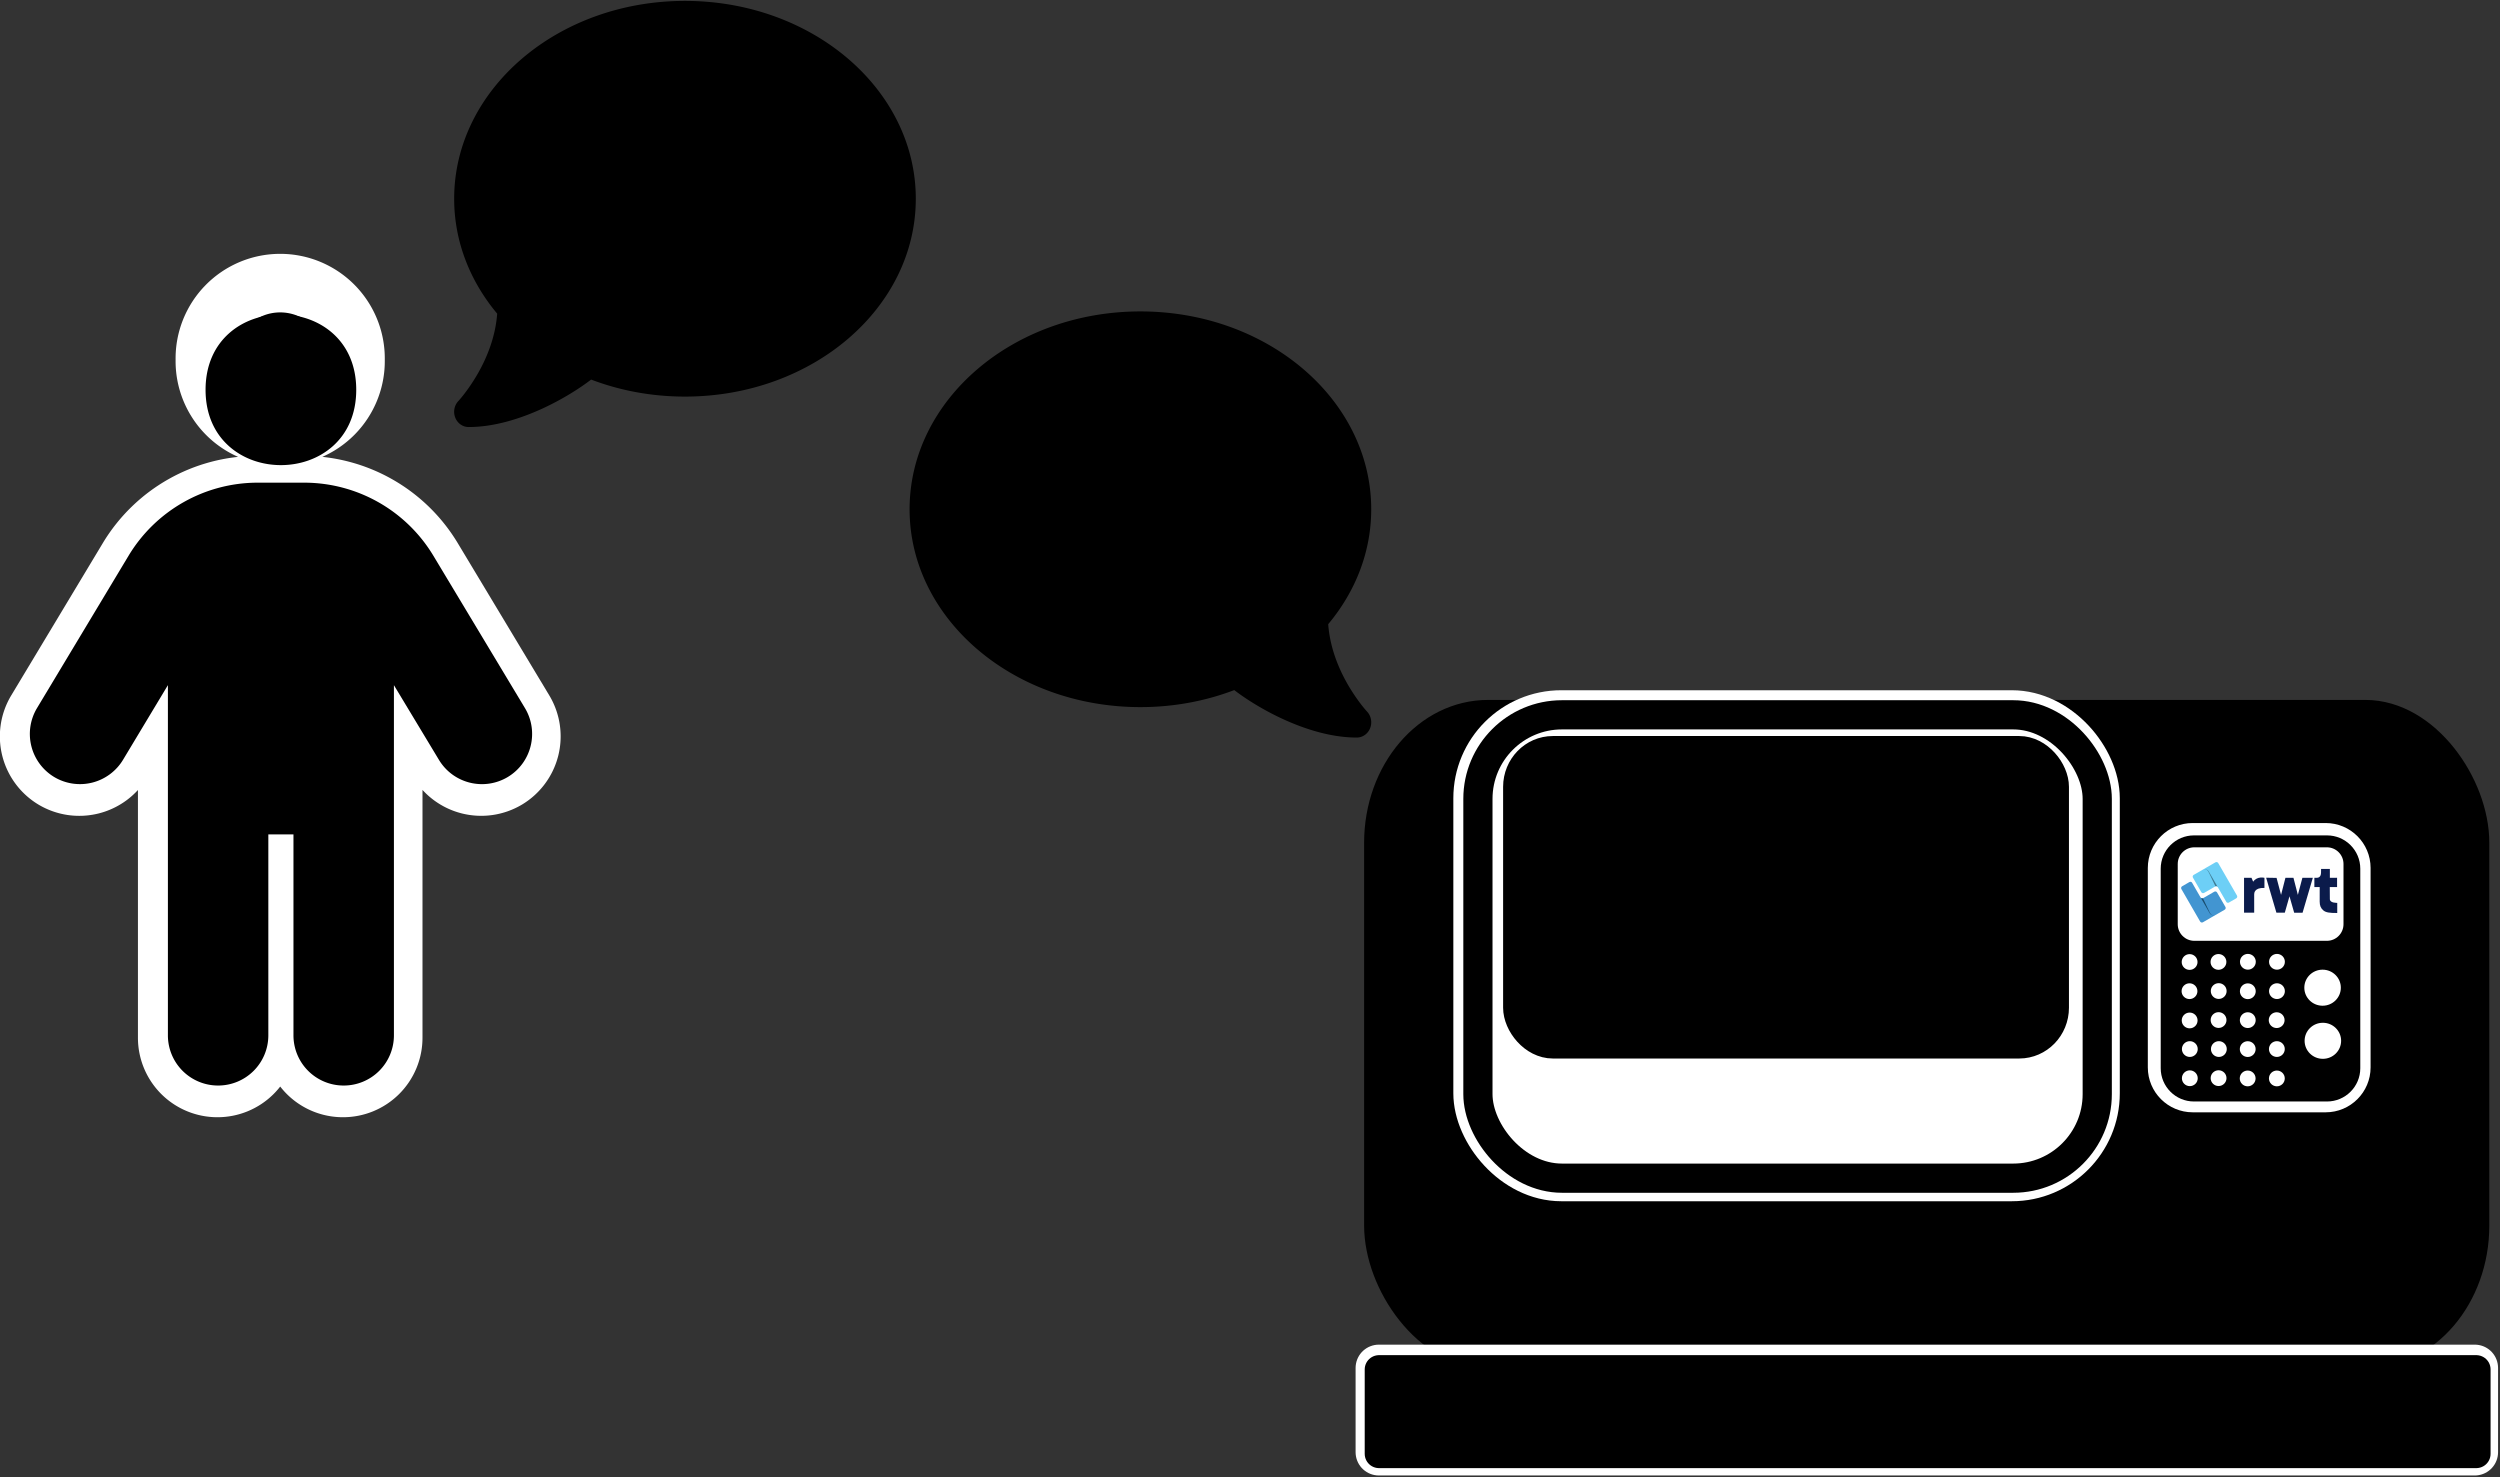
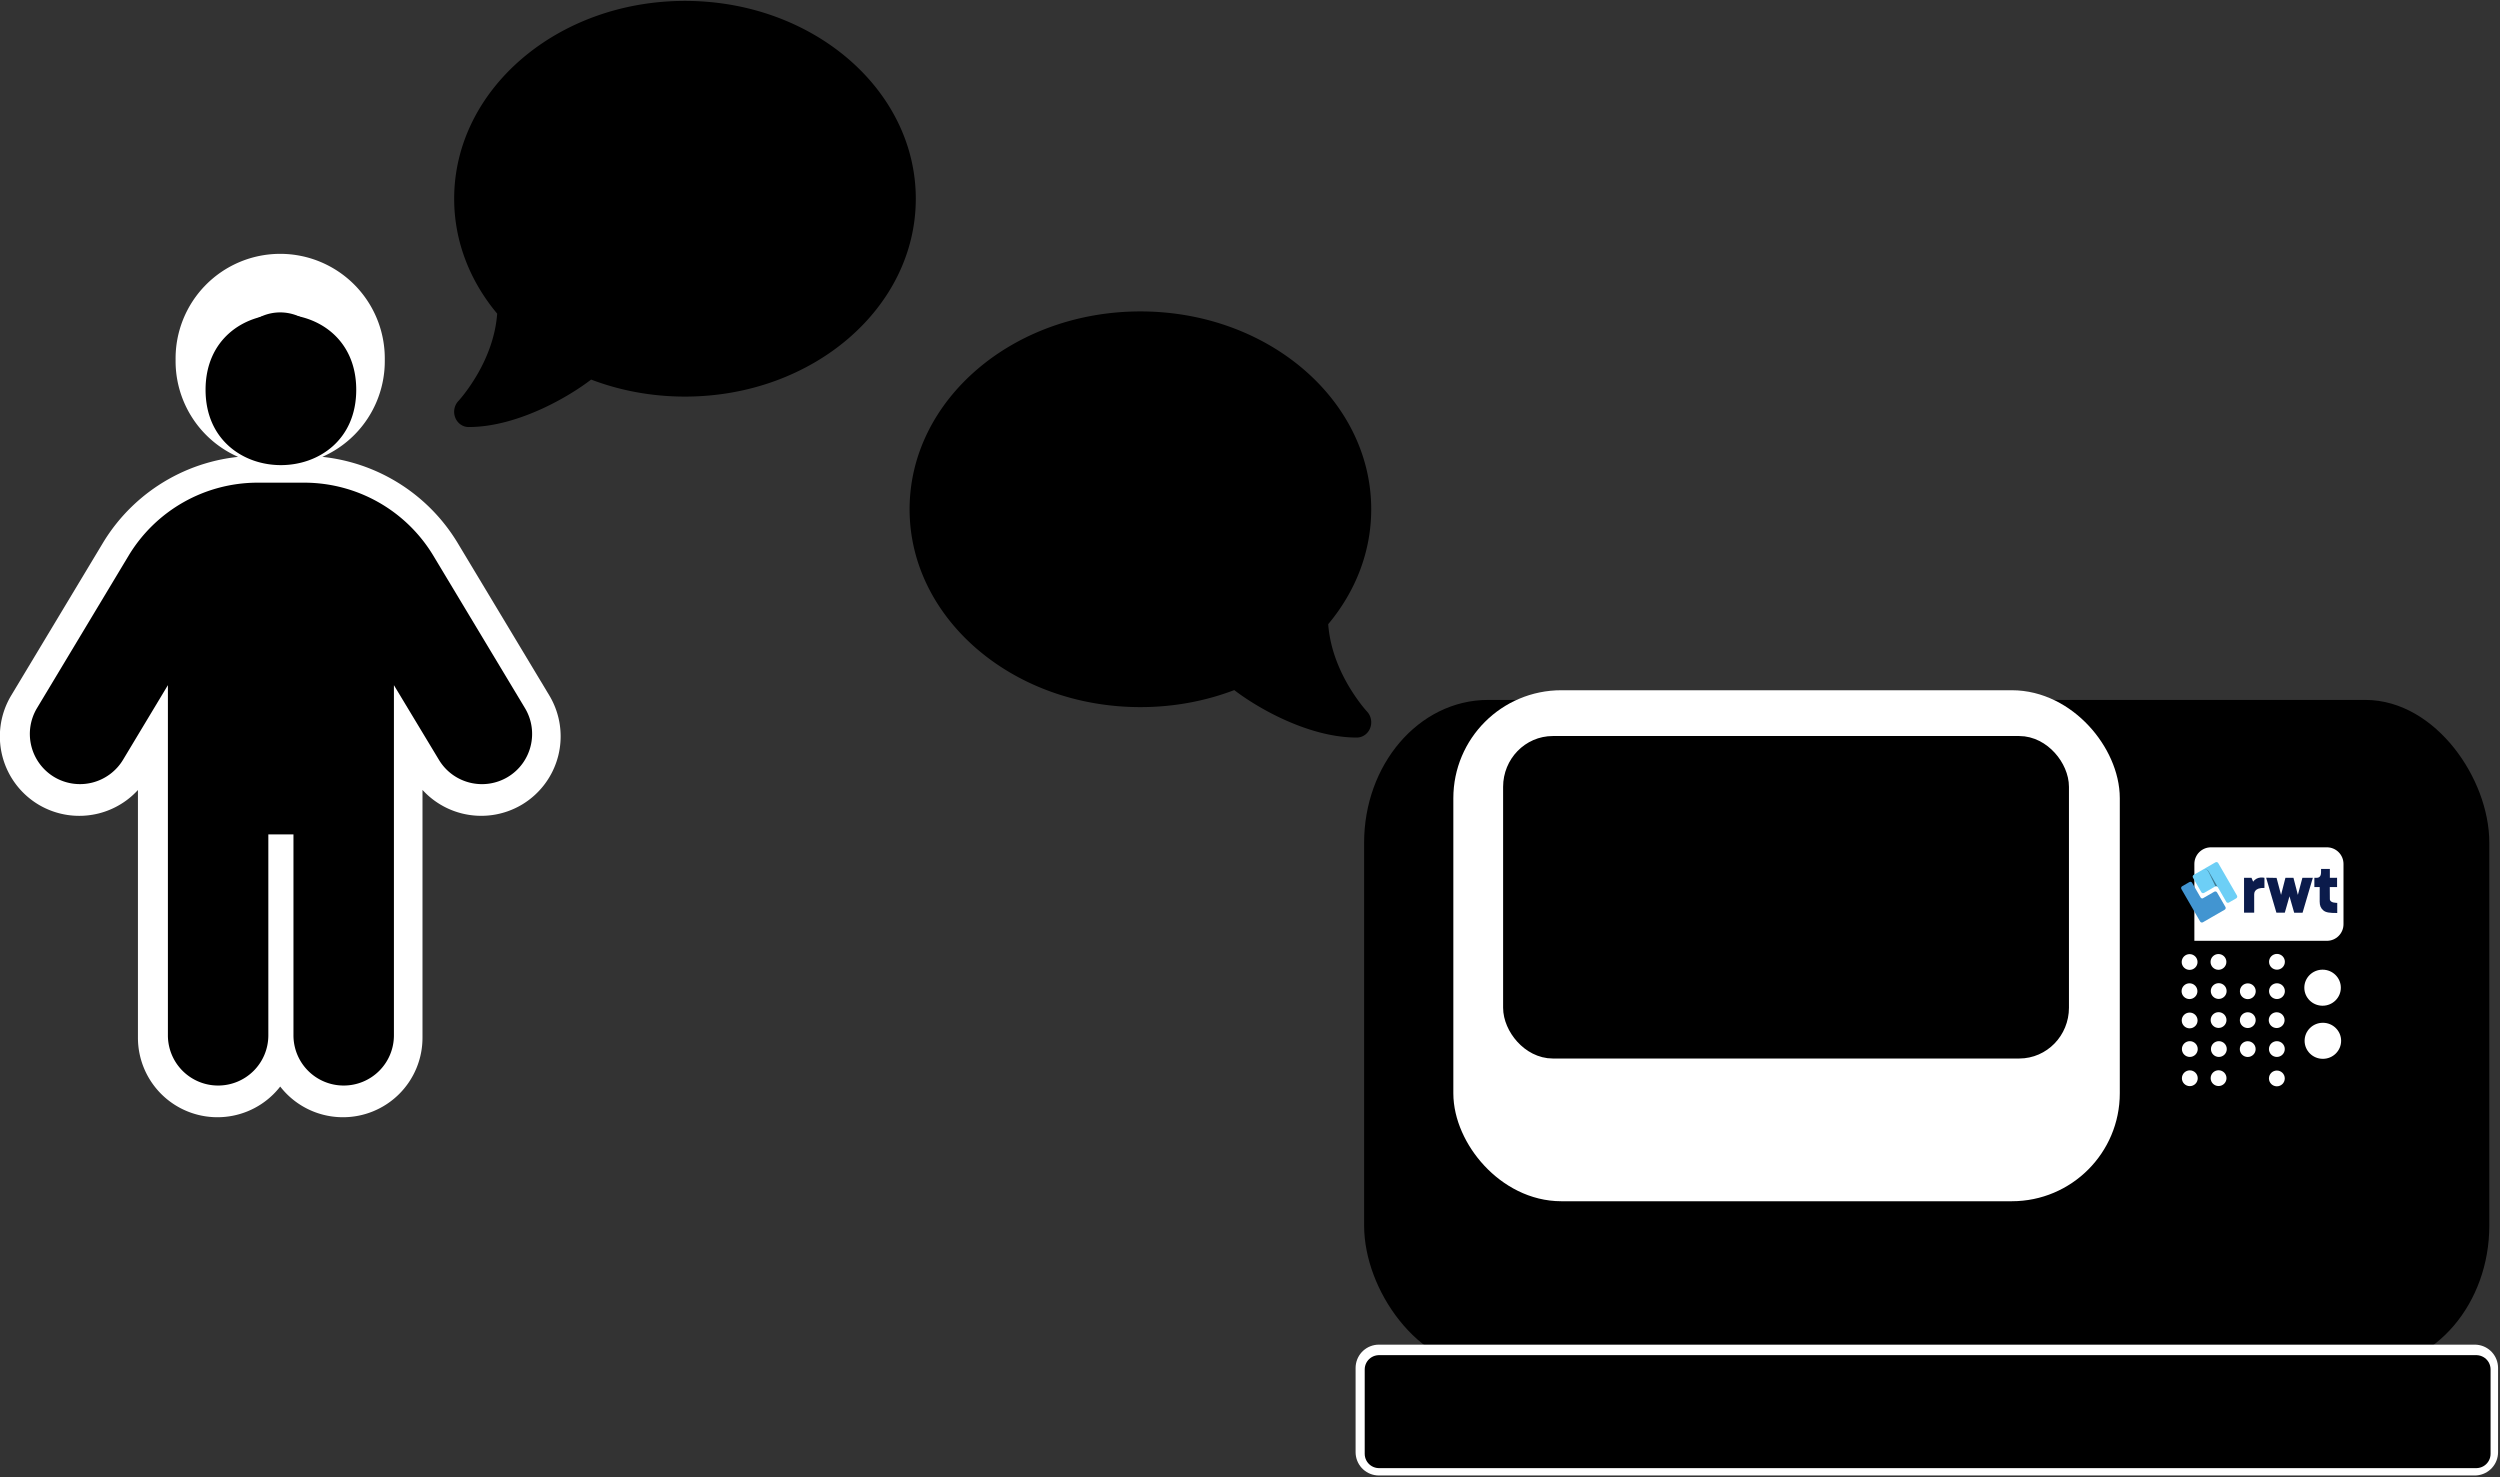
<svg xmlns="http://www.w3.org/2000/svg" xmlns:ns1="http://sodipodi.sourceforge.net/DTD/sodipodi-0.dtd" xmlns:ns2="http://www.inkscape.org/namespaces/inkscape" xml:space="preserve" width="399.667" height="236.119" viewBox="0 0 105.745 62.473" version="1.1" id="svg35" ns1:docname="humane-machine-interaction.svg" ns2:export-filename="humane-machine-interaction.png" ns2:export-xdpi="96" ns2:export-ydpi="96">
  <rect x="0" y="0" width="105.745" height="62.473" fill="#333333" stroke="none" />
  <defs id="defs35" />
  <ns1:namedview id="namedview35" pagecolor="#ffffff" bordercolor="#000000" borderopacity="0.25" ns2:showpageshadow="2" ns2:pageopacity="0.0" ns2:pagecheckerboard="0" ns2:deskcolor="#d1d1d1" />
  <path d="m 8.666,15.218 a 3.186,3.186 0 1 1 6.371,0 3.186,3.186 0 1 1 -6.371,0 z M 11.322,35.398 V 43.893 A 2.122,2.122 0 0 1 9.197,46.018 2.122,2.122 0 0 1 7.073,43.893 V 29.085 L 5.173,32.243 A 2.126,2.126 0 0 1 2.26,32.968 2.126,2.126 0 0 1 1.536,30.054 L 5.407,23.615 a 6.378,6.378 0 0 1 5.462,-3.094 h 1.972 a 6.378,6.378 0 0 1 5.462,3.094 l 3.87,6.438 a 2.126,2.126 0 0 1 -0.725,2.914 2.126,2.126 0 0 1 -2.913,-0.725 L 16.632,29.085 V 43.893 a 2.122,2.122 0 0 1 -2.125,2.125 2.122,2.122 0 0 1 -2.124,-2.125 v -8.496 z" style="stroke:#ffffff;stroke-width:2.477;stroke-dasharray:none;stroke-opacity:1" id="path1" />
  <path d="m 8.695,16.487 c 0,-4.249 6.373,-4.249 6.373,0 0,4.249 -6.373,4.249 -6.373,0 z m 2.655,18.806 v 8.497 A 2.122,2.122 0 0 1 9.227,45.916 2.122,2.122 0 0 1 7.102,43.791 V 28.98 l -1.9,3.161 a 2.126,2.126 0 0 1 -2.913,0.723 2.126,2.126 0 0 1 -0.723,-2.914 l 3.87,-6.44 a 6.378,6.378 0 0 1 5.464,-3.094 h 1.971 a 6.378,6.378 0 0 1 5.462,3.094 l 3.871,6.44 c 0.603,1.004 0.28,2.309 -0.723,2.914 -1.006,0.603 -2.309,0.28 -2.914,-0.723 l -1.905,-3.16 v 14.81 a 2.122,2.122 0 0 1 -2.124,2.125 2.122,2.122 0 0 1 -2.125,-2.125 v -8.497 z" style="stroke-width:0.066" id="path2" />
  <g transform="matrix(0.082,0,0,0.082,52.374,20.161)" id="g6">
    <rect width="521.612" height="304.261" x="-12.131" y="111.744" rx="52.053" ry="61.05" style="fill:#000000;fill-opacity:1;stroke:#000000;stroke-width:13.823;stroke-linecap:round;stroke-miterlimit:23.8;stroke-opacity:1;paint-order:markers stroke fill" id="rect2" transform="matrix(1.084,0,0,1.084,85.585,1.537)" />
    <g style="fill:none;fill-opacity:1;stroke:#ffffff;stroke-width:44.784;stroke-dasharray:none;stroke-opacity:1" transform="matrix(0.268,0,0,0.268,475.2,184.681)" id="g4">
-       <path d="M 64,0 C 28.7,0 0,28.7 0,64 v 384 c 0,35.3 28.7,64 64,64 h 256 c 35.3,0 64,-28.7 64,-64 V 64 C 384,28.7 355.3,0 320,0 Z m 0.753,22.933 h 254.94 c 17.7,0 32,14.3 32,32 v 115.92 c 0,17.7 -14.3,32 -32,32 H 64.753 c 389.55,0 -32,-3.895 -32,-32 V 54.933 c 0,-17.7 14.3,-32 32,-32 z m 62.8,224.725 c 0,17.673 -14.326,32 -32,32 -17.672,0 -32,-14.327 -32,-32 0,-17.673 14.328,-32 32,-32 17.674,0 32,14.327 32,32 z m -32,128 c -17.673,0 -32,-14.327 -32,-32 0,-17.673 14.327,-32 32,-32 17.674,0 32,14.327 32,32 0,17.673 -14.326,32 -32,32 z m 96,-96 c -17.673,0 -32,-14.327 -32,-32 0,-17.673 14.328,-32 32,-32 17.674,0 32,14.327 32,32 0,17.673 -14.326,32 -32,32 z m 32,64 c 0,17.673 -14.326,32 -32,32 -17.672,0 -32,-14.327 -32,-32 0,-17.673 14.328,-32 32,-32 17.674,0 32,14.327 32,32 z M 96.419,472.578 c -17.673,0 -32,-14.326 -32,-32 0,-17.672 14.327,-32 32,-32 17.674,0 32,14.328 32,32 0,17.674 -14.326,32 -32,32 z m 95.526,-0.892 c -17.673,0 -32,-14.327 -32,-32 0,-17.673 14.327,-32 32,-32 17.673,0 32,14.327 32,32 0,17.673 -14.327,32 -32,32 z" style="fill:none;fill-opacity:1;stroke:#ffffff;stroke-width:44.784;stroke-dasharray:none;stroke-opacity:1" id="path3" />
      <ellipse cx="294.389" cy="293.05" rx="42.629" ry="42.183" style="fill:none;fill-opacity:1;stroke:#ffffff;stroke-width:44.784;stroke-linecap:round;stroke-linejoin:round;stroke-miterlimit:23.8;stroke-dasharray:none;stroke-opacity:1;paint-order:markers stroke fill" id="ellipse3" />
      <ellipse cx="294.576" cy="395.224" rx="42.629" ry="42.183" style="fill:none;fill-opacity:1;stroke:#ffffff;stroke-width:44.784;stroke-linecap:round;stroke-linejoin:round;stroke-miterlimit:23.8;stroke-dasharray:none;stroke-opacity:1;paint-order:markers stroke fill" id="ellipse4" />
    </g>
    <rect width="319.035" height="238.842" x="123.339" y="122.552" ry="43.319" style="display:inline;fill:#ffffff;fill-opacity:1;stroke:#ffffff;stroke-width:24.745;stroke-linecap:round;stroke-linejoin:round;stroke-miterlimit:23.8;stroke-dasharray:none;stroke-opacity:1;paint-order:markers stroke fill" id="rect4" />
    <rect width="78.964" height="40.455" x="487.11" y="194.985" rx="0" ry="40.455" style="fill:#ffffff;fill-opacity:1;stroke:#ffffff;stroke-width:12;stroke-linecap:round;stroke-linejoin:round;stroke-miterlimit:23.8;stroke-dasharray:none;stroke-opacity:1;paint-order:markers stroke fill" id="rect5" />
    <rect width="521.498" height="40.111" x="-12.023" y="422.703" rx="0" ry="40.111" style="fill:#ffffff;fill-opacity:1;stroke:#ffffff;stroke-width:22.148;stroke-linecap:round;stroke-linejoin:round;stroke-miterlimit:23.8;stroke-dasharray:none;stroke-opacity:1;paint-order:markers stroke fill" id="rect6" transform="matrix(1.084,0,0,1.084,85.585,1.537)" />
    <path d="m -166.312,-143.348 c 0,56.377 -53.298,102.057 -119.06,102.057 -17.254,0 -33.624,-3.14 -48.414,-8.783 -5.534,4.27 -14.557,10.108 -25.253,15.015 -11.162,5.102 -24.603,9.47 -37.95,9.47 -3.023,0 -5.72,-1.914 -6.884,-4.858 -1.162,-2.944 -0.511,-6.28 1.582,-8.538 l 0.14,-0.147 c 0.139,-0.147 0.325,-0.343 0.604,-0.687 a 57.417,57.417 0 0 0 2.279,-2.797 c 1.906,-2.453 4.464,-6.084 7.069,-10.598 4.65,-8.145 9.069,-18.841 9.952,-30.862 -13.952,-16.683 -22.184,-37.143 -22.184,-59.272 0,-56.376 53.298,-102.056 119.06,-102.056 65.761,0 119.059,45.68 119.059,102.056 z m -3.2,160.178 c 0,56.377 53.298,102.057 119.06,102.057 17.254,0 33.625,-3.14 48.414,-8.783 5.534,4.269 14.557,10.108 25.254,15.014 11.161,5.103 24.602,9.47 37.95,9.47 3.023,0 5.72,-1.914 6.883,-4.858 1.163,-2.944 0.511,-6.28 -1.581,-8.537 l -0.14,-0.147 c -0.14,-0.147 -0.325,-0.344 -0.604,-0.687 a 57.411,57.411 0 0 1 -2.28,-2.797 C 61.538,115.109 58.98,111.478 56.376,106.964 51.725,98.819 47.306,88.123 46.423,76.102 60.375,59.419 68.607,38.959 68.607,16.83 c 0,-56.376 -53.298,-102.057 -119.06,-102.057 -65.761,0 -119.059,45.68 -119.059,102.057 z" style="stroke-width:0.478" id="path6" />
  </g>
  <g style="fill:#000000" transform="matrix(0.089,0,0,0.089,59.405,20.288)" id="g35">
    <rect width="521.498" height="40.111" x="-12.092" y="422.88" rx="0" ry="40.111" style="fill:#000000;fill-opacity:1;stroke:#000000;stroke-width:13.578;stroke-linecap:round;stroke-linejoin:round;stroke-miterlimit:23.8;stroke-dasharray:none;stroke-opacity:1;paint-order:markers stroke fill" id="rect7" />
-     <rect width="294.34" height="220.215" x="34.921" y="111.77" ry="39.941" style="display:inline;fill:#ffffff;fill-opacity:1;stroke:#000000;stroke-width:13.876;stroke-linecap:round;stroke-linejoin:round;stroke-miterlimit:23.8;stroke-dasharray:none;stroke-opacity:1;paint-order:markers stroke fill" id="rect8" />
    <rect width="256.672" height="141.01" x="53.019" y="127.974" rx="17.504" ry="18.02" style="fill:#000000;fill-opacity:1;stroke:#000000;stroke-width:12.248;stroke-linecap:round;stroke-linejoin:round;stroke-miterlimit:23.8;stroke-dasharray:none;stroke-opacity:1;paint-order:markers stroke fill" id="rect9" />
    <g transform="matrix(0.247,0,0,0.247,359.426,169.074)" id="g34">
-       <path d="M 64,0 C 28.7,0 0,28.7 0,64 v 384 c 0,35.3 28.7,64 64,64 h 256 c 35.3,0 64,-28.7 64,-64 V 64 C 384,28.7 355.3,0 320,0 Z m 0.753,22.933 h 254.94 c 17.7,0 32,14.3 32,32 v 115.92 c 0,17.7 -14.3,32 -32,32 H 64.753 c -17.7,0 -32,-14.3 -32,-32 V 54.933 c 0,-17.7 14.3,-32 32,-32 z" id="path9" />
+       <path d="M 64,0 C 28.7,0 0,28.7 0,64 v 384 c 0,35.3 28.7,64 64,64 h 256 c 35.3,0 64,-28.7 64,-64 V 64 C 384,28.7 355.3,0 320,0 Z m 0.753,22.933 h 254.94 c 17.7,0 32,14.3 32,32 v 115.92 c 0,17.7 -14.3,32 -32,32 H 64.753 V 54.933 c 0,-17.7 14.3,-32 32,-32 z" id="path9" />
      <ellipse cx="223.667" cy="243.209" rx="18.503" ry="18.448" style="fill:#ffffff;stroke:#000000;stroke-width:6.535;stroke-linecap:round;stroke-linejoin:round;stroke-miterlimit:23.8;paint-order:markers stroke fill" id="ellipse9" />
      <ellipse cx="55.604" cy="243.614" rx="18.503" ry="18.448" style="fill:#ffffff;stroke:#000000;stroke-width:6.535;stroke-linecap:round;stroke-linejoin:round;stroke-miterlimit:23.8;paint-order:markers stroke fill" id="ellipse10" />
      <ellipse cx="55.396" cy="299.748" rx="18.503" ry="18.448" style="fill:#ffffff;stroke:#000000;stroke-width:6.535;stroke-linecap:round;stroke-linejoin:round;stroke-miterlimit:23.8;paint-order:markers stroke fill" id="ellipse11" />
      <ellipse cx="55.689" cy="356.065" rx="18.503" ry="18.448" style="fill:#ffffff;stroke:#000000;stroke-width:6.535;stroke-linecap:round;stroke-linejoin:round;stroke-miterlimit:23.8;paint-order:markers stroke fill" id="ellipse12" />
      <ellipse cx="111.577" cy="299.502" rx="18.503" ry="18.448" style="fill:#ffffff;stroke:#000000;stroke-width:6.535;stroke-linecap:round;stroke-linejoin:round;stroke-miterlimit:23.8;paint-order:markers stroke fill" id="ellipse13" />
      <ellipse cx="167.599" cy="299.875" rx="18.503" ry="18.448" style="fill:#ffffff;stroke:#000000;stroke-width:6.535;stroke-linecap:round;stroke-linejoin:round;stroke-miterlimit:23.8;paint-order:markers stroke fill" id="ellipse14" />
      <ellipse cx="223.657" cy="299.694" rx="18.503" ry="18.448" style="fill:#ffffff;stroke:#000000;stroke-width:6.535;stroke-linecap:round;stroke-linejoin:round;stroke-miterlimit:23.8;paint-order:markers stroke fill" id="ellipse15" />
      <ellipse cx="223.113" cy="355.492" rx="18.503" ry="18.448" style="fill:#ffffff;stroke:#000000;stroke-width:6.535;stroke-linecap:round;stroke-linejoin:round;stroke-miterlimit:23.8;paint-order:markers stroke fill" id="ellipse16" />
      <ellipse cx="223.476" cy="411.109" rx="18.503" ry="18.448" style="fill:#ffffff;stroke:#000000;stroke-width:6.535;stroke-linecap:round;stroke-linejoin:round;stroke-miterlimit:23.8;paint-order:markers stroke fill" id="ellipse17" />
      <ellipse cx="223.476" cy="467.633" rx="18.503" ry="18.448" style="fill:#ffffff;stroke:#000000;stroke-width:6.535;stroke-linecap:round;stroke-linejoin:round;stroke-miterlimit:23.8;paint-order:markers stroke fill" id="ellipse18" />
-       <ellipse cx="167.314" cy="467.633" rx="18.503" ry="18.448" style="fill:#ffffff;stroke:#000000;stroke-width:6.535;stroke-linecap:round;stroke-linejoin:round;stroke-miterlimit:23.8;paint-order:markers stroke fill" id="ellipse19" />
      <ellipse cx="111.334" cy="467.089" rx="18.503" ry="18.448" style="fill:#ffffff;stroke:#000000;stroke-width:6.535;stroke-linecap:round;stroke-linejoin:round;stroke-miterlimit:23.8;paint-order:markers stroke fill" id="ellipse20" />
      <ellipse cx="56.002" cy="467.271" rx="18.503" ry="18.448" style="fill:#ffffff;stroke:#000000;stroke-width:6.535;stroke-linecap:round;stroke-linejoin:round;stroke-miterlimit:23.8;paint-order:markers stroke fill" id="ellipse21" />
      <ellipse cx="56.002" cy="411.109" rx="18.503" ry="18.448" style="fill:#ffffff;stroke:#000000;stroke-width:6.535;stroke-linecap:round;stroke-linejoin:round;stroke-miterlimit:23.8;paint-order:markers stroke fill" id="ellipse22" />
      <ellipse cx="111.879" cy="411.109" rx="18.503" ry="18.448" style="fill:#ffffff;stroke:#000000;stroke-width:6.535;stroke-linecap:round;stroke-linejoin:round;stroke-miterlimit:23.8;paint-order:markers stroke fill" id="ellipse23" />
      <ellipse cx="167.417" cy="411.188" rx="18.503" ry="18.448" style="fill:#ffffff;stroke:#000000;stroke-width:6.535;stroke-linecap:round;stroke-linejoin:round;stroke-miterlimit:23.8;paint-order:markers stroke fill" id="ellipse24" />
      <ellipse cx="167.496" cy="355.492" rx="18.503" ry="18.448" style="fill:#ffffff;stroke:#000000;stroke-width:6.535;stroke-linecap:round;stroke-linejoin:round;stroke-miterlimit:23.8;paint-order:markers stroke fill" id="ellipse25" />
      <ellipse cx="111.334" cy="355.311" rx="18.503" ry="18.448" style="fill:#ffffff;stroke:#000000;stroke-width:6.535;stroke-linecap:round;stroke-linejoin:round;stroke-miterlimit:23.8;paint-order:markers stroke fill" id="ellipse26" />
      <ellipse cx="111.12" cy="243.436" rx="18.503" ry="18.448" style="fill:#ffffff;stroke:#000000;stroke-width:6.535;stroke-linecap:round;stroke-linejoin:round;stroke-miterlimit:23.8;paint-order:markers stroke fill" id="ellipse27" />
-       <ellipse cx="167.717" cy="243.187" rx="18.503" ry="18.448" style="fill:#ffffff;stroke:#000000;stroke-width:6.535;stroke-linecap:round;stroke-linejoin:round;stroke-miterlimit:23.8;paint-order:markers stroke fill" id="ellipse28" />
      <ellipse cx="311.446" cy="293.05" rx="42.629" ry="42.183" style="fill:#ffffff;stroke:#000000;stroke-width:15;stroke-linecap:round;stroke-linejoin:round;stroke-miterlimit:23.8;paint-order:markers stroke fill" id="ellipse29" />
      <ellipse cx="311.996" cy="395.224" rx="42.629" ry="42.183" style="fill:#ffffff;stroke:#000000;stroke-width:15;stroke-linecap:round;stroke-linejoin:round;stroke-miterlimit:23.8;paint-order:markers stroke fill" id="ellipse30" />
      <path d="m 161.206,40.403 v 89.308 h 26.001 V 82.822 c 0,-3.38 0.522,-17.524 26.293,-16.509 v -25.92 c 0,0 -18.544,-5.028 -28.911,9.946 l -4.233,-9.936 z m 56.63,-0.298 26.304,89.606 21.529,-0.049 11.966,-41.975 12.017,42.069 h 21.526 L 337.429,40.393 H 310.702 L 299.111,84.101 287.841,40.393 H 267.232 L 256.061,84.101 244.563,40.567 Z m 123.561,0.288 v 23.609 h 13.647 c 0,0 -0.025,15.597 -0.025,37.468 0,9.951 2.75,16.88 9.572,22.51 6.422,5.297 15.412,6.537 35.409,6.537 v -26.043 c 0,0 -18.926,1.07 -18.926,-9.652 0,-10.723 -0.212,-30.82 -0.212,-30.82 h 18.71 V 40.225 l -18.498,0.168 V 17.616 h -22.497 c 0,3.78 -0.078,8.859 -0.078,8.948 0,12.601 -7.512,13.829 -11.44,13.829 z" style="fill:#0b1b4b;fill-rule:nonzero" transform="matrix(0.751,0,0,0.751,39.255,51.306)" id="path30" />
      <path d="m 78.897,140.95 -23.046,13.308 c -2.475,1.429 -5.67,0.572 -7.099,-1.905 L 24.721,110.733 0.691,69.112 C -0.737,66.639 0.12,63.442 2.593,62.013 L 21.154,51.297 c 2.351,-1.359 5.521,-0.793 6.852,1.514 L 49.67,90.327 c 1.38,2.39 4.037,3.67 6.242,2.397 l 29.06,-16.777 c 2.477,-1.429 5.673,-0.572 7.102,1.903 l 10.716,18.559 10.714,18.56 c 1.431,2.476 0.576,5.672 -1.901,7.1 z" style="fill:#4295d1" transform="matrix(0.751,0,0,0.751,39.255,51.306)" id="path31" />
-       <path d="m 49.748,90.462 c 1.4,2.303 4.002,3.512 6.166,2.262 l 14.983,31.442 c 3.274,6.297 5.193,12.793 14.462,12.25 a 11.966,11.966 0 0 1 -9.931,-2.743 11.748,11.748 0 0 1 -2.442,-2.962 c -0.006,-0.008 -0.012,-0.02 -0.018,-0.03 L 52.27,94.828 Z" style="fill:#194c6e" transform="matrix(0.751,0,0,0.751,39.255,51.306)" id="path32" />
      <path d="M 64.925,13.997 87.972,0.692 c 2.474,-1.429 5.67,-0.573 7.099,1.901 l 24.033,41.622 24.028,41.621 c 1.428,2.475 0.57,5.671 -1.901,7.099 l -18.563,10.717 c -2.35,1.358 -5.52,0.795 -6.85,-1.515 L 94.154,64.621 C 92.773,62.232 90.116,60.95 87.91,62.225 L 58.85,79.004 c -2.475,1.428 -5.671,0.571 -7.101,-1.903 L 41.034,58.54 30.318,39.981 c -1.43,-2.477 -0.574,-5.672 1.902,-7.101 z" style="fill:#6dcff6" transform="matrix(0.751,0,0,0.751,39.255,51.306)" id="path33" />
      <path d="M 94.079,64.488 C 92.678,62.183 90.077,60.976 87.912,62.225 L 72.929,30.785 C 69.654,24.485 67.735,17.991 58.467,18.532 a 11.97,11.97 0 0 1 9.929,2.744 11.755,11.755 0 0 1 2.461,2.993 L 91.555,60.12 Z" style="fill:#3d7b93" transform="matrix(0.751,0,0,0.751,39.255,51.306)" id="path34" />
    </g>
  </g>
</svg>